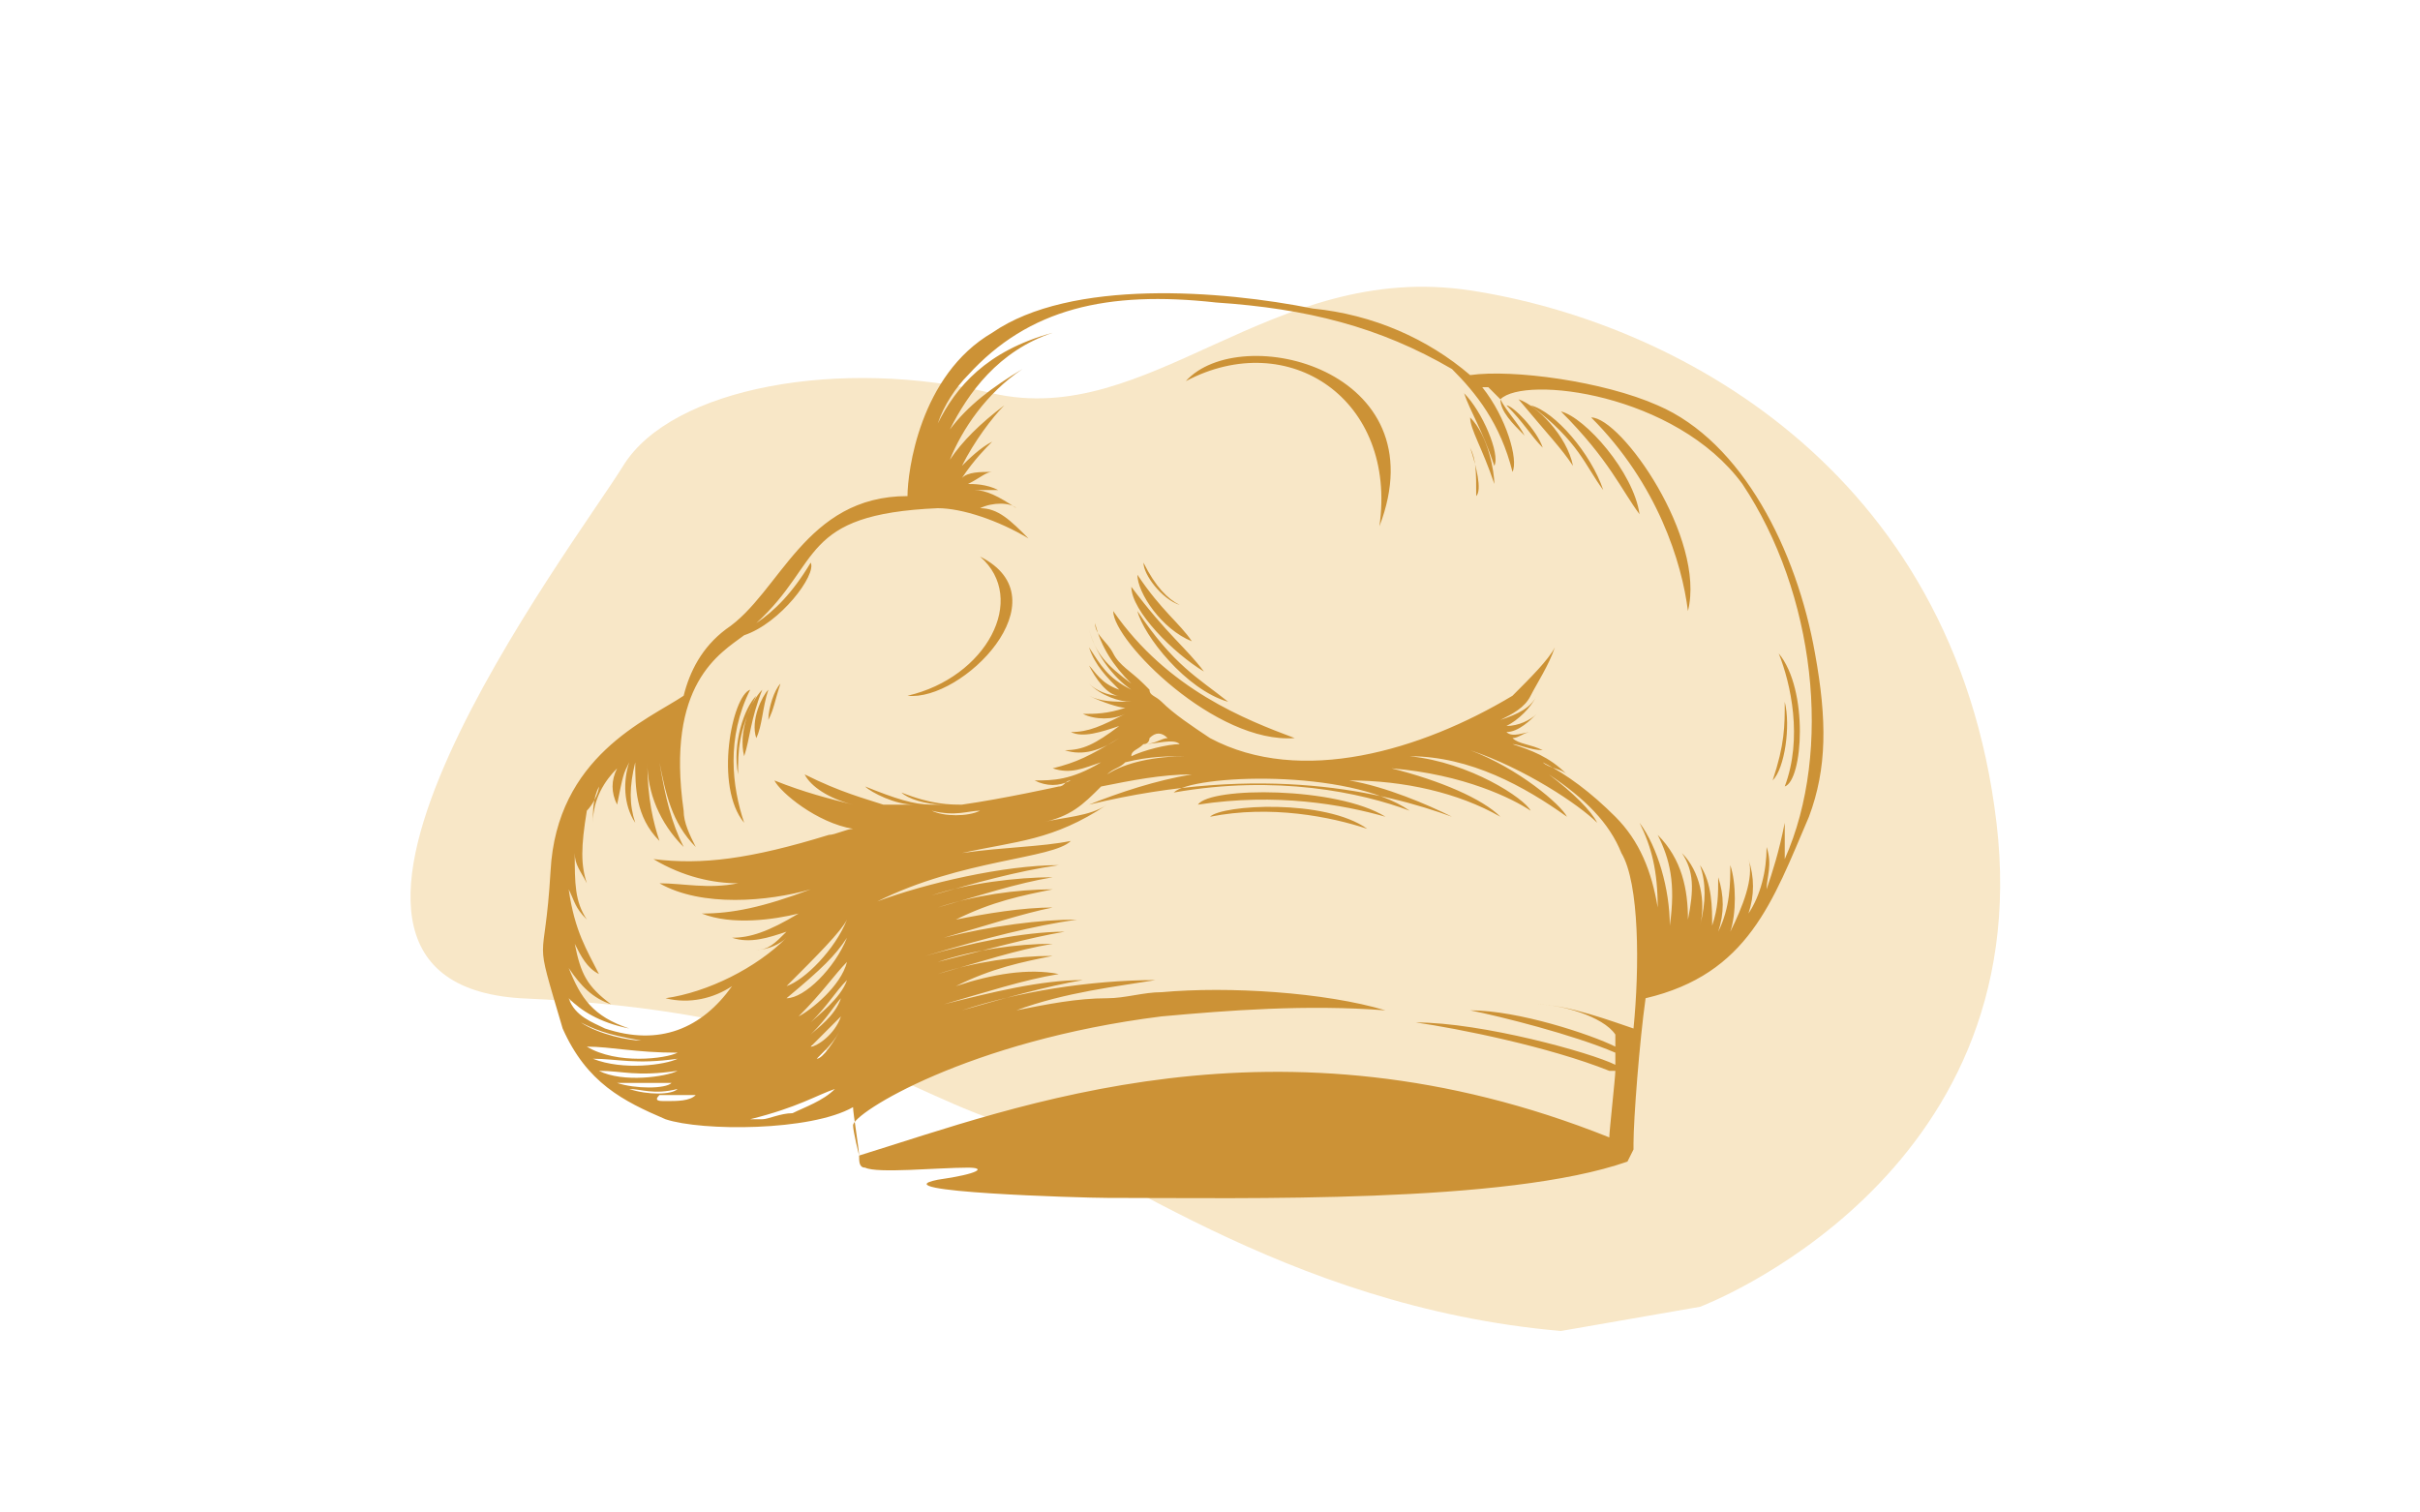
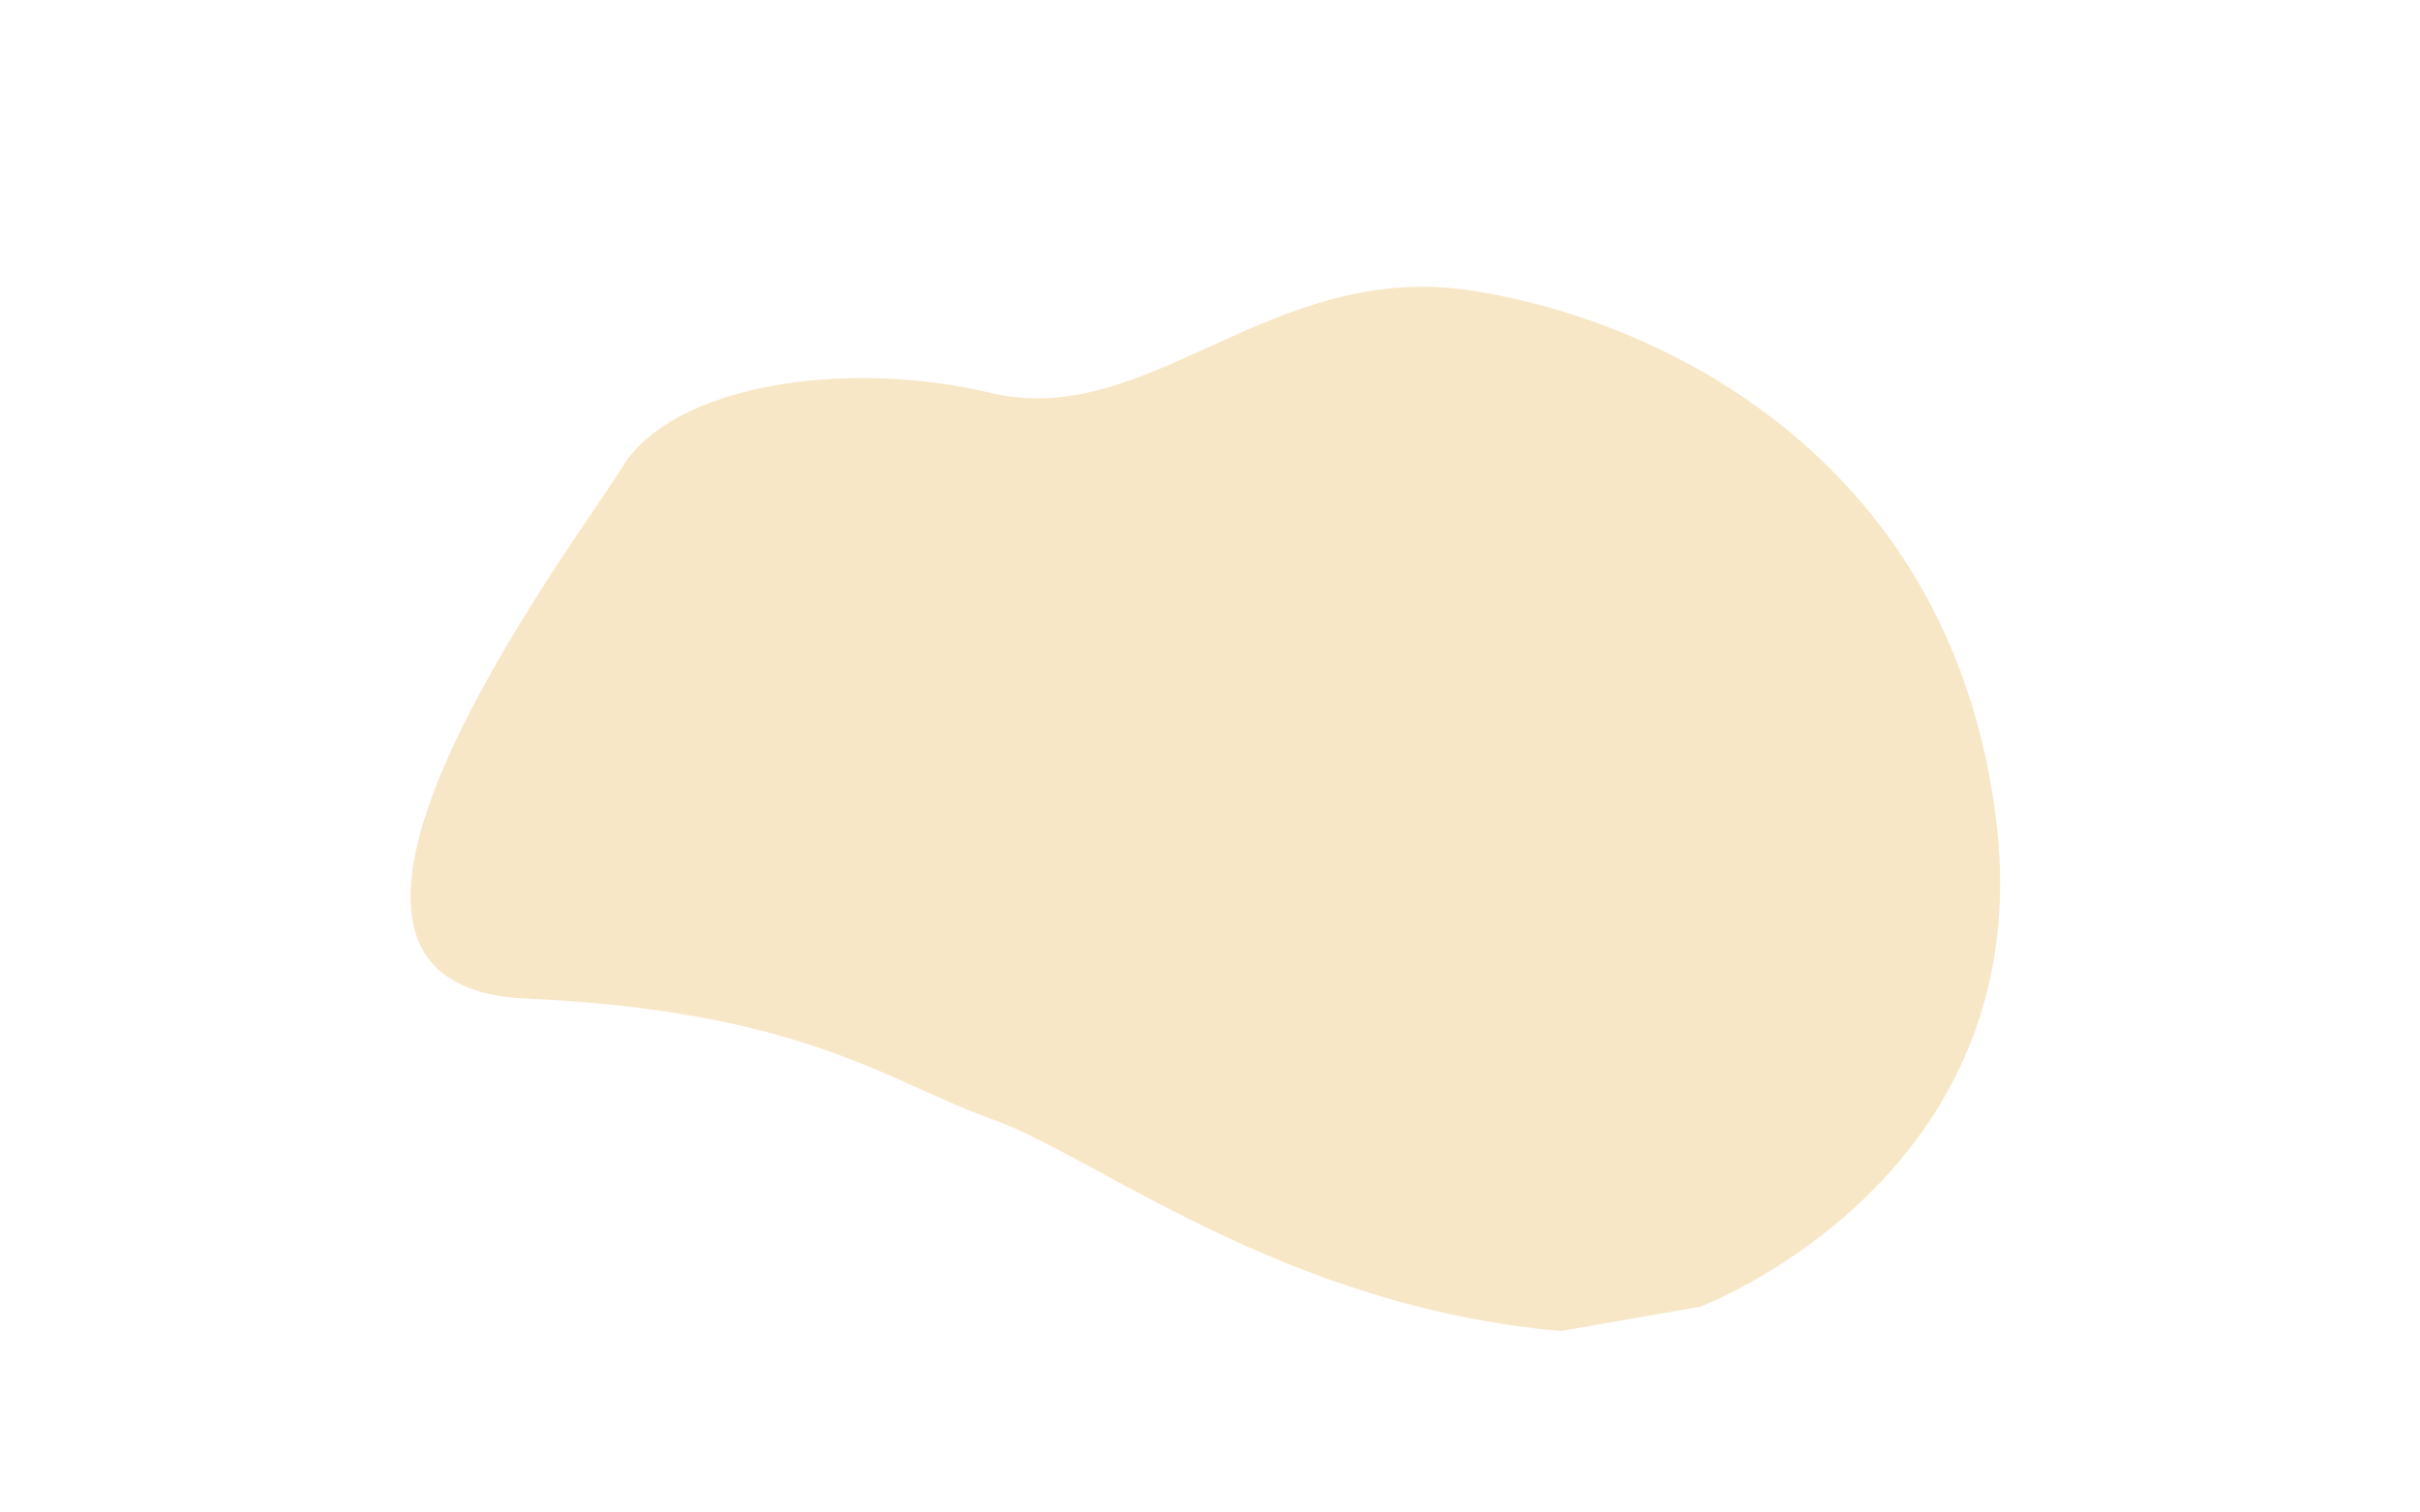
<svg xmlns="http://www.w3.org/2000/svg" version="1.1" id="Livello_1" x="0px" y="0px" viewBox="0 0 40 25" style="enable-background:new 0 0 40 25;" xml:space="preserve">
  <style type="text/css">
	.st0{fill:#F8E7C7;}
	.st1{fill:#CC9236;}
	.st2{fill-rule:evenodd;clip-rule:evenodd;fill:#CC9236;}
</style>
  <g id="Tracciato_1123">
-     <path class="st0" d="M25.8,22c-4.6-0.4-7.7-2.9-9.4-3.5c-1.7-0.6-3.1-1.8-7.8-2C4,16.2,9.5,9,10.3,7.7s3.6-1.8,6.1-1.2   C19,7.1,21,4.3,24.3,4.8s8,2.9,8.7,8.8c0.7,5.9-4.9,8-4.9,8L25.8,22z" />
+     <path class="st0" d="M25.8,22c-4.6-0.4-7.7-2.9-9.4-3.5c-1.7-0.6-3.1-1.8-7.8-2C4,16.2,9.5,9,10.3,7.7s3.6-1.8,6.1-1.2   C19,7.1,21,4.3,24.3,4.8s8,2.9,8.7,8.8c0.7,5.9-4.9,8-4.9,8L25.8,22" />
  </g>
  <g>
-     <path class="st2" d="M11,18.5c0.6,0.2,2.4,0.2,3.1-0.2c0,0.1,0.1,0.7,0.1,0.8c0,0.1,0,0.2,0.1,0.2l0,0c0.2,0.1,1.2,0,1.7,0   c0.3,0,0.2,0.1-0.5,0.2c-1,0.2,2.4,0.3,2.8,0.3c2.3,0,6.6,0.1,8.6-0.6C27,19,27,19,27,19c0,0,0-0.1,0-0.1l0,0l0,0l0,0   c0-0.4,0.1-1.7,0.2-2.4c1.7-0.4,2.1-1.6,2.7-3c0.3-0.8,0.3-1.6,0.1-2.7c-0.3-1.7-1.2-3.5-2.6-4.1c-0.9-0.4-2.4-0.6-3.1-0.5   c-0.7-0.6-1.6-1-2.6-1.1c-1.5-0.3-4-0.5-5.3,0.4C15.2,6.2,15,7.8,15,8.2c-1.7,0-2.1,1.6-3,2.2c-0.4,0.3-0.6,0.7-0.7,1.1   c-0.6,0.4-2.1,1-2.2,2.9C9,16.1,8.8,15.3,9.3,17C9.7,17.9,10.3,18.2,11,18.5L11,18.5z M25.4,16.6c0.5,0,1.3,0.3,1.6,0.4   c0.1-1,0.1-2.4-0.2-2.9c-0.2-0.5-0.6-0.9-1.2-1.3c0.4,0.3,0.7,0.6,0.8,0.8c-0.3-0.3-1.2-0.9-2.1-1.2c0.8,0.3,1.5,0.9,1.6,1.1   c-0.7-0.5-1.6-1-2.6-1c1,0.1,1.9,0.7,2,0.9c-0.3-0.2-1.1-0.6-2.3-0.7c0.8,0.2,1.5,0.5,1.8,0.8c-0.7-0.4-1.6-0.6-2.5-0.6   c0.6,0.1,1.3,0.4,1.7,0.6c-1.1-0.4-3.1-0.9-6-0.2c0.5-0.2,1.1-0.4,1.7-0.5c-0.5,0-1,0.1-1.5,0.2c-0.3,0.3-0.5,0.5-1,0.6   c0.4-0.1,0.8-0.1,1.1-0.3c-0.9,0.6-1.5,0.6-2.4,0.8c0.7-0.1,1.3-0.1,1.8-0.2c-0.3,0.3-1.8,0.3-3.2,1c0.8-0.3,2.1-0.6,3-0.6   c-0.7,0.1-1.4,0.3-2.1,0.5c0.6-0.2,1.4-0.3,2-0.3c-0.6,0.1-1.2,0.3-1.9,0.5c0.6-0.2,1.3-0.3,1.9-0.3c-0.5,0.1-1,0.2-1.6,0.5   c0.5-0.1,1.1-0.2,1.6-0.2c-0.5,0.1-1.1,0.3-1.8,0.5c0.8-0.2,1.6-0.3,2.2-0.3c-0.7,0.1-1.5,0.3-2.5,0.6c0.7-0.2,1.6-0.4,2.3-0.4   c-0.6,0.1-1.3,0.3-2.1,0.5c0.6-0.2,1.3-0.3,1.9-0.3c-0.6,0.1-1.2,0.3-1.9,0.5c0.6-0.2,1.3-0.3,1.9-0.3c-0.5,0.1-1,0.2-1.6,0.5   c0.6-0.2,1.2-0.3,1.7-0.2c-0.6,0.1-1.2,0.3-1.9,0.5c0.8-0.2,1.6-0.4,2.3-0.4c-0.6,0.1-1.3,0.3-2,0.5c0.9-0.3,2.1-0.5,3.2-0.5   c-0.6,0.1-1.5,0.2-2.3,0.5c0.5-0.1,1-0.2,1.5-0.2c0.3,0,0.6-0.1,0.9-0.1c1.1-0.1,2.7,0,3.7,0.3c-1.3-0.1-2.6,0-3.7,0.1   c-3.2,0.4-5.1,1.6-5.1,1.8c0,0.1,0.1,0.5,0.1,0.5c2.6-0.8,6.9-2.5,12.4-0.3c0-0.1,0.1-1,0.1-1.1c0,0-0.1,0-0.1,0   c-1-0.4-2.5-0.7-3.2-0.8c1.1,0,2.9,0.5,3.3,0.7c0-0.1,0-0.1,0-0.2c0,0,0,0,0,0c-0.7-0.3-1.9-0.6-2.4-0.7c0.8,0,2,0.4,2.4,0.6   c0,0,0-0.1,0-0.2l0,0C26.5,16.8,25.8,16.6,25.4,16.6L25.4,16.6z M16.8,8.4c-0.3-0.2-0.5-0.3-0.7-0.3c0.2,0,0.3,0,0.4,0   c-0.2-0.1-0.4-0.1-0.5-0.1c0.2-0.1,0.3-0.2,0.4-0.2c-0.2,0-0.4,0-0.5,0.1c0.2-0.3,0.4-0.5,0.5-0.6c-0.2,0.1-0.4,0.3-0.5,0.4   c0.2-0.4,0.5-0.8,0.7-1c-0.4,0.3-0.7,0.6-0.9,0.9c0.2-0.5,0.6-1.1,1.2-1.5c-0.5,0.3-0.9,0.6-1.2,1c0.3-0.6,0.8-1.3,1.7-1.6   c-1.1,0.3-1.6,0.9-1.9,1.5c0.1-0.3,0.3-0.6,0.5-0.8c1-1.1,2.3-1.4,4.1-1.2c1.5,0.1,2.7,0.4,3.9,1.1c0.4,0.4,0.8,0.9,1,1.7   c0.1-0.2-0.1-0.9-0.5-1.4l0.1,0c0.1,0.1,0.1,0.1,0.2,0.2C24.8,6.8,25,7,25.2,7.2c-0.1-0.2-0.3-0.4-0.4-0.6c0.4-0.4,2.9-0.1,4,1.4   c1.2,1.8,1.5,4.4,0.7,6.2c0-0.2,0-0.4,0-0.6c-0.1,0.5-0.2,0.8-0.3,1.1c0-0.2,0.1-0.4,0-0.7c0,0.4-0.1,0.8-0.3,1.1   c0.1-0.3,0.1-0.6,0-0.9c0.1,0.3-0.1,0.8-0.3,1.2c0.1-0.3,0.1-0.8,0-1.1c0,0.3,0,0.7-0.2,1.1c0.1-0.3,0.1-0.6,0-0.9   c0,0.3,0,0.5-0.1,0.8c0-0.3,0-0.7-0.2-1c0.1,0.3,0.1,0.6,0,1c0.1-0.4,0-0.9-0.3-1.2c0.2,0.3,0.2,0.6,0.1,1.1c0-0.5-0.1-1-0.5-1.4   c0.2,0.4,0.3,0.8,0.2,1.5c0-0.6-0.2-1.3-0.5-1.7c0.2,0.4,0.3,0.8,0.3,1.4c-0.1-0.6-0.3-1.1-0.7-1.5s-0.8-0.7-1.2-0.9   c0.1,0.1,0.3,0.1,0.4,0.2c-0.3-0.3-0.6-0.4-0.9-0.5l0,0c0.1,0,0.3,0.1,0.5,0.1c-0.2-0.1-0.4-0.1-0.5-0.2c0.1,0,0.2-0.1,0.3-0.1   c-0.1,0-0.3,0.1-0.4,0c0.2,0,0.4-0.2,0.5-0.3c-0.1,0.1-0.3,0.2-0.5,0.2c0.2-0.1,0.4-0.3,0.5-0.5c-0.1,0.2-0.3,0.3-0.6,0.4   c0.2-0.1,0.4-0.2,0.5-0.4c0.1-0.2,0.3-0.5,0.4-0.8c-0.1,0.2-0.4,0.5-0.7,0.8c-1.5,0.9-3.5,1.5-5,0.7c-0.3-0.2-0.6-0.4-0.8-0.6   c-0.1-0.1-0.2-0.1-0.2-0.2c0,0,0,0-0.1-0.1c-0.2-0.2-0.4-0.3-0.5-0.5c-0.1-0.2-0.3-0.3-0.3-0.5c0.1,0.4,0.3,0.7,0.6,1l0,0   c-0.4-0.3-0.6-0.5-0.7-0.9c0.1,0.4,0.4,0.8,0.7,1c-0.4-0.2-0.5-0.4-0.7-0.7c0.1,0.3,0.3,0.5,0.5,0.7c-0.3-0.1-0.4-0.3-0.5-0.4   c0.1,0.2,0.3,0.5,0.5,0.5c-0.2,0-0.4-0.1-0.5-0.2c0.2,0.2,0.5,0.3,0.7,0.3c-0.3,0-0.5,0-0.7-0.1c0.2,0.1,0.5,0.2,0.6,0.2   c-0.3,0.1-0.5,0.1-0.7,0.1c0.2,0.1,0.5,0.1,0.7,0c-0.4,0.2-0.6,0.3-0.9,0.3c0.2,0.1,0.5,0,0.8-0.1c-0.4,0.3-0.6,0.4-0.9,0.4   c0.3,0.1,0.6,0,0.9-0.2c-0.5,0.3-0.7,0.4-1.1,0.5c0.3,0.1,0.5,0,0.8-0.1l0,0c-0.5,0.3-0.8,0.3-1.1,0.3c0.2,0.1,0.4,0.1,0.6,0   c-0.1,0-0.1,0.1-0.2,0.1c0,0-0.9,0.2-1.6,0.3c-0.2,0-0.5,0-1-0.2c0.1,0.1,0.4,0.2,0.7,0.2l-0.2,0c-0.3,0-0.6-0.1-1.1-0.3   c0.1,0.1,0.5,0.3,0.8,0.3c-0.1,0-0.1,0-0.2,0c-0.1,0-0.2,0-0.3,0c-0.3-0.1-0.7-0.2-1.3-0.5c0.1,0.2,0.4,0.4,0.8,0.5   c-0.4-0.1-0.8-0.2-1.3-0.4c0.1,0.2,0.7,0.7,1.3,0.8c-0.1,0-0.3,0.1-0.4,0.1c-1.3,0.4-2.1,0.5-2.9,0.4c0.5,0.3,1,0.4,1.4,0.4   c-0.5,0.1-0.9,0-1.3,0c0.7,0.4,1.8,0.3,2.5,0.1l0,0c-0.8,0.3-1.3,0.4-1.8,0.4c0.5,0.2,1.2,0.1,1.6,0c-0.5,0.3-0.8,0.4-1.1,0.4   c0.3,0.1,0.6,0,0.9-0.1c-0.2,0.2-0.3,0.3-0.5,0.3c0.2,0,0.4-0.1,0.5-0.2c-0.5,0.5-1.3,0.9-2,1c0.4,0.1,0.8,0,1.1-0.2   C11.6,17,10.9,17.3,10,17c-0.2-0.1-0.5-0.2-0.6-0.5c0.2,0.2,0.5,0.4,1,0.5c-0.6-0.2-0.8-0.5-1-1c0.2,0.3,0.4,0.5,0.7,0.6   c-0.4-0.3-0.5-0.5-0.6-1c0.1,0.2,0.2,0.4,0.4,0.5c-0.2-0.4-0.4-0.7-0.5-1.4c0.1,0.2,0.1,0.3,0.3,0.5c-0.2-0.3-0.2-0.6-0.2-1.1   c0,0.2,0.1,0.3,0.2,0.5c-0.1-0.3-0.1-0.6,0-1.2l0,0c0.1-0.1,0.2-0.3,0.2-0.4c-0.1,0.2-0.1,0.4-0.1,0.6c0-0.4,0.2-0.7,0.4-0.9   c-0.1,0.2-0.1,0.4,0,0.6c0.1-0.5,0.1-0.5,0.2-0.7c-0.1,0.3-0.1,0.7,0.1,1c-0.1-0.3-0.1-0.6,0-1c0,0.4,0,0.9,0.4,1.3   c-0.1-0.3-0.2-0.7-0.2-1.3c0,0.5,0.2,1,0.6,1.4c-0.2-0.4-0.3-0.8-0.4-1.4c0.1,0.5,0.2,1,0.6,1.4c-0.1-0.2-0.2-0.4-0.2-0.6   c-0.3-2.1,0.6-2.6,1-2.9c0.6-0.2,1.2-1,1.1-1.2c-0.3,0.5-0.6,0.8-0.9,1c1.1-1,0.7-1.8,3-1.9c0.4,0,1,0.2,1.5,0.5   c-0.3-0.3-0.5-0.5-0.8-0.5C16.4,8.3,16.7,8.3,16.8,8.4L16.8,8.4z M19.3,12.2c-0.1,0-0.2,0.1-0.4,0.1c0.1,0,0.1-0.1,0.1-0.1   C19.1,12.1,19.2,12.1,19.3,12.2L19.3,12.2z M18.9,12.3c0.2,0,0.5-0.1,0.6,0l0,0c-0.2,0-0.6,0.1-0.8,0.2   C18.7,12.4,18.8,12.4,18.9,12.3L18.9,12.3z M18.6,12.6c0.4-0.1,0.7-0.1,1-0.1c-0.5,0-1,0.1-1.3,0.3C18.4,12.7,18.5,12.7,18.6,12.6   L18.6,12.6z M22.6,13.7c-0.7-0.5-2.4-0.4-2.6-0.2C21,13.3,22,13.5,22.6,13.7L22.6,13.7z M22.9,13.5C22.1,13,20,13,19.8,13.3   C21.1,13.1,22.2,13.3,22.9,13.5L22.9,13.5z M23.3,13.4c-1-0.7-3.6-0.6-3.9-0.3C21.1,12.8,22.5,13.1,23.3,13.4L23.3,13.4z M14,15.9   L14,15.9c-0.1,0.4-0.6,0.8-0.8,0.9C13.6,16.4,13.8,16.1,14,15.9L14,15.9z M14,15.2L14,15.2c-0.2,0.5-0.7,1-1,1.1   C13.5,15.8,13.9,15.4,14,15.2L14,15.2z M11.4,18.3c0.1,0,0.1,0,0.2,0C11.6,18.3,11.5,18.3,11.4,18.3C11.5,18.3,11.4,18.3,11.4,18.3   L11.4,18.3z M13.8,18c-0.2,0.2-0.5,0.3-0.7,0.4c-0.2,0-0.4,0.1-0.5,0.1c-0.1,0-0.2,0-0.2,0C13.2,18.3,13.5,18.1,13.8,18L13.8,18z    M14,15.5c-0.2,0.5-0.7,1-1,1C13.6,16,13.8,15.8,14,15.5L14,15.5z M14,16.2c-0.1,0.3-0.5,0.6-0.6,0.7C13.7,16.6,13.8,16.4,14,16.2   L14,16.2z M13.9,16.5c-0.1,0.3-0.4,0.5-0.5,0.6C13.7,16.8,13.8,16.6,13.9,16.5L13.9,16.5z M13.9,16.8c-0.1,0.3-0.4,0.5-0.5,0.5   C13.7,17,13.8,16.9,13.9,16.8L13.9,16.8z M13.9,17c-0.1,0.2-0.3,0.5-0.4,0.5C13.7,17.3,13.8,17.2,13.9,17L13.9,17z M9.8,17.5   c0.5,0.2,1.2,0.1,1.4,0C10.5,17.6,10.2,17.5,9.8,17.5L9.8,17.5z M9.9,17.7c0.4,0.2,1.1,0.1,1.3,0C10.5,17.8,10.3,17.7,9.9,17.7   L9.9,17.7z M10.2,17.9c0.3,0.1,0.8,0.1,0.9,0C10.6,17.9,10.4,17.9,10.2,17.9C10.2,17.9,10.2,17.9,10.2,17.9L10.2,17.9z M9.7,17.3   c0.5,0.3,1.3,0.2,1.5,0.1C10.5,17.4,10.1,17.3,9.7,17.3L9.7,17.3z M10.4,18c0.3,0.1,0.7,0.1,0.8,0C10.8,18.1,10.6,18,10.4,18   L10.4,18z M11,18.2c0.2,0,0.4,0,0.5-0.1c-0.3,0-0.5,0-0.6,0C10.8,18.2,10.9,18.2,11,18.2L11,18.2z M9.6,16.9c0.3,0.2,0.8,0.3,1,0.3   C10,17.1,9.8,17,9.6,16.9L9.6,16.9z M16.2,13.4c-0.2,0.1-0.6,0.1-0.8,0C15.8,13.5,16,13.4,16.2,13.4L16.2,13.4z M24.3,7.4   c0.1,0.3,0.2,0.7,0.1,0.8C24.4,7.8,24.4,7.6,24.3,7.4L24.3,7.4z M12.7,11.9c0-0.2,0.1-0.5,0.2-0.6C12.8,11.6,12.8,11.7,12.7,11.9   L12.7,11.9z M25.5,7.4c-0.1-0.3-0.5-0.7-0.6-0.7C25.2,7,25.3,7.2,25.5,7.4L25.5,7.4z M19.5,10c-0.3-0.1-0.6-0.5-0.6-0.7   C19.1,9.7,19.3,9.9,19.5,10L19.5,10z M12.5,12.2c-0.1-0.3,0.1-0.7,0.2-0.8C12.6,11.7,12.6,12,12.5,12.2L12.5,12.2z M26,7.7   c-0.1-0.5-0.6-1-0.9-1.1C25.6,7.2,25.8,7.4,26,7.7L26,7.7z M19.7,10.6c-0.5-0.2-0.9-0.8-0.9-1.1C19.2,10.1,19.5,10.3,19.7,10.6   L19.7,10.6z M24.3,6.9c0.3,0.3,0.4,0.9,0.4,1.1C24.5,7.4,24.3,7.1,24.3,6.9L24.3,6.9z M12.3,12.5c-0.1-0.4,0.1-0.9,0.3-1.1   C12.4,11.9,12.4,12.2,12.3,12.5L12.3,12.5z M26.5,8.1c-0.2-0.6-0.8-1.3-1.2-1.4C26.1,7.3,26.2,7.7,26.5,8.1L26.5,8.1z M19.9,11.1   c-0.5-0.3-1.2-1-1.2-1.4C19.3,10.5,19.6,10.7,19.9,11.1L19.9,11.1z M29.5,11.6c0.1,0.4,0,1.1-0.2,1.3C29.5,12.3,29.5,12,29.5,11.6   L29.5,11.6z M24.2,6.5c0.3,0.3,0.6,1,0.5,1.2C24.5,7.1,24.3,6.8,24.2,6.5L24.2,6.5z M12.2,12.8c-0.1-0.5,0.1-1.1,0.3-1.3   C12.2,12.1,12.2,12.4,12.2,12.8L12.2,12.8z M27.1,8.5c-0.1-0.7-0.9-1.6-1.3-1.7C26.6,7.6,26.8,8.1,27.1,8.5L27.1,8.5z M20.3,11.6   c-0.7-0.2-1.4-1.1-1.5-1.5C19.4,11,19.8,11.2,20.3,11.6L20.3,11.6z M29.4,10.8c0.5,0.6,0.4,2.1,0.1,2.2   C29.8,12.2,29.6,11.3,29.4,10.8L29.4,10.8z M12.3,13.6c-0.5-0.6-0.2-2.1,0.1-2.2C12,12.2,12.1,13,12.3,13.6L12.3,13.6z M27.9,10.1   c0.3-1.2-1.1-3.2-1.6-3.2C27.4,8,27.8,9.3,27.9,10.1L27.9,10.1z M21.4,12.2c-1.3,0.1-3-1.6-3-2.1C19.3,11.4,20.6,11.9,21.4,12.2   L21.4,12.2z M16.2,9.2c1.4,0.7-0.3,2.4-1.2,2.3C16.3,11.2,17,9.9,16.2,9.2L16.2,9.2z M22.8,8.7c1-2.6-2.3-3.4-3.2-2.4   C21.3,5.4,23.1,6.6,22.8,8.7L22.8,8.7z" />
-   </g>
+     </g>
</svg>